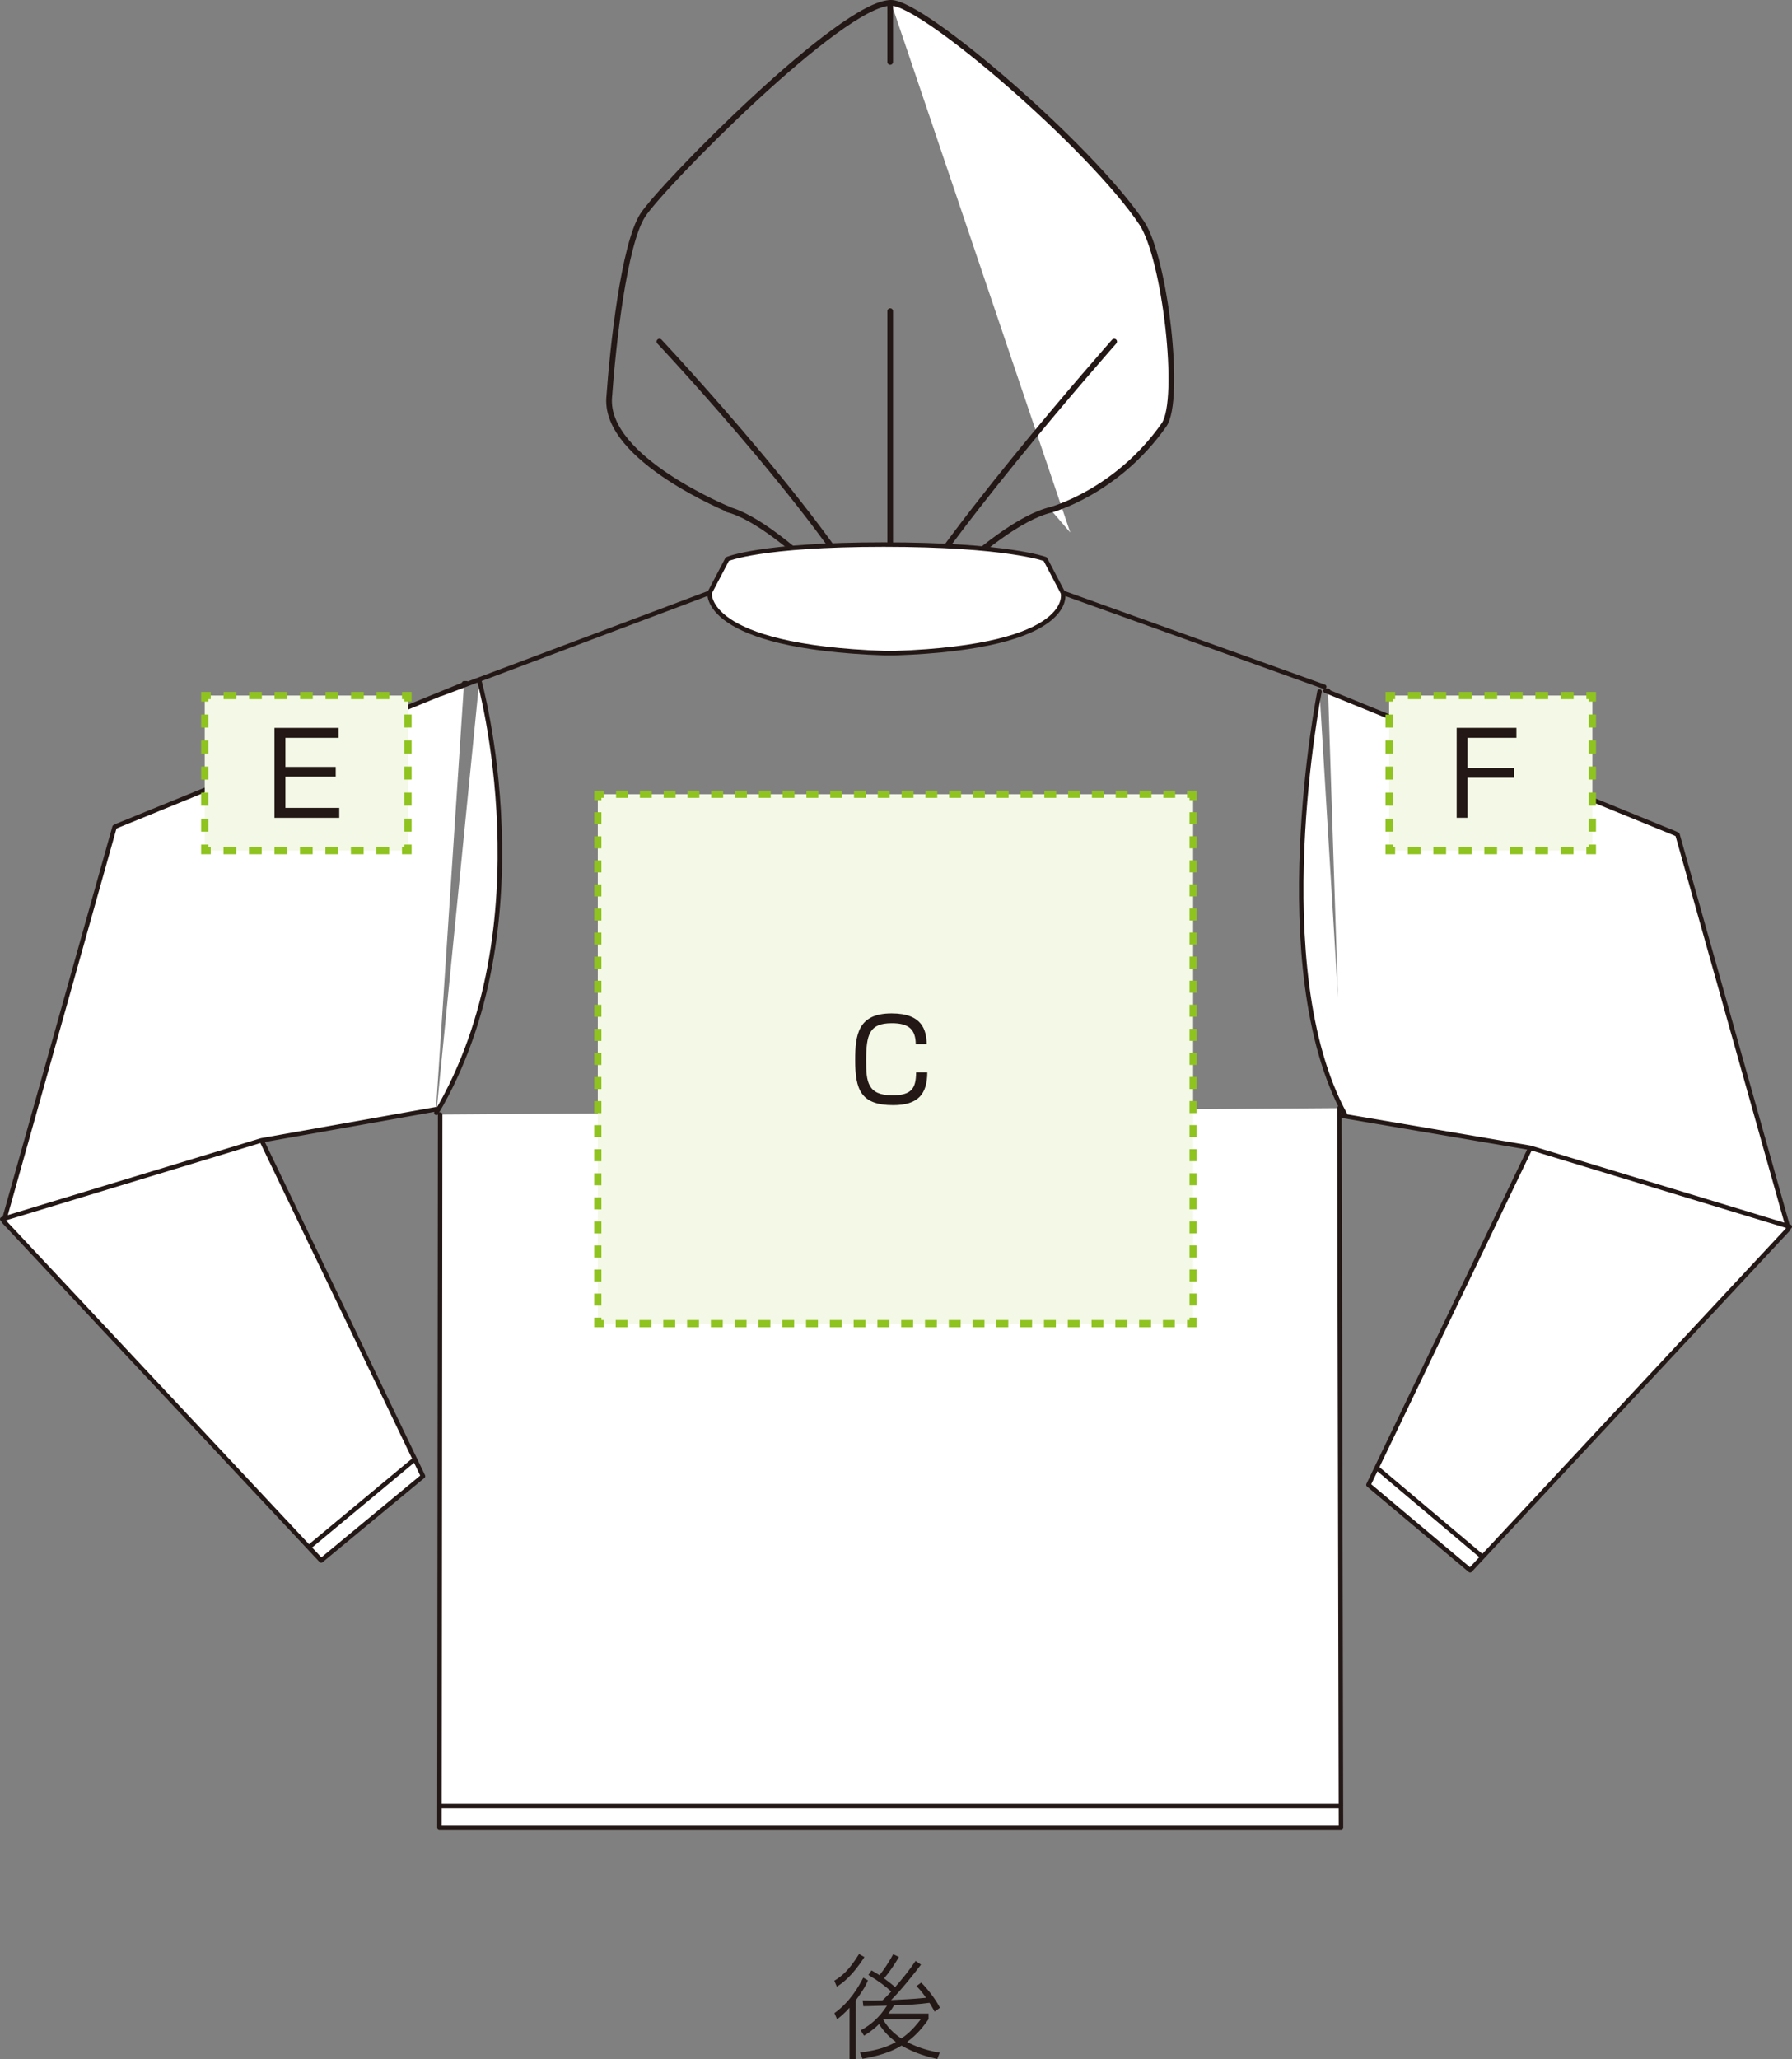
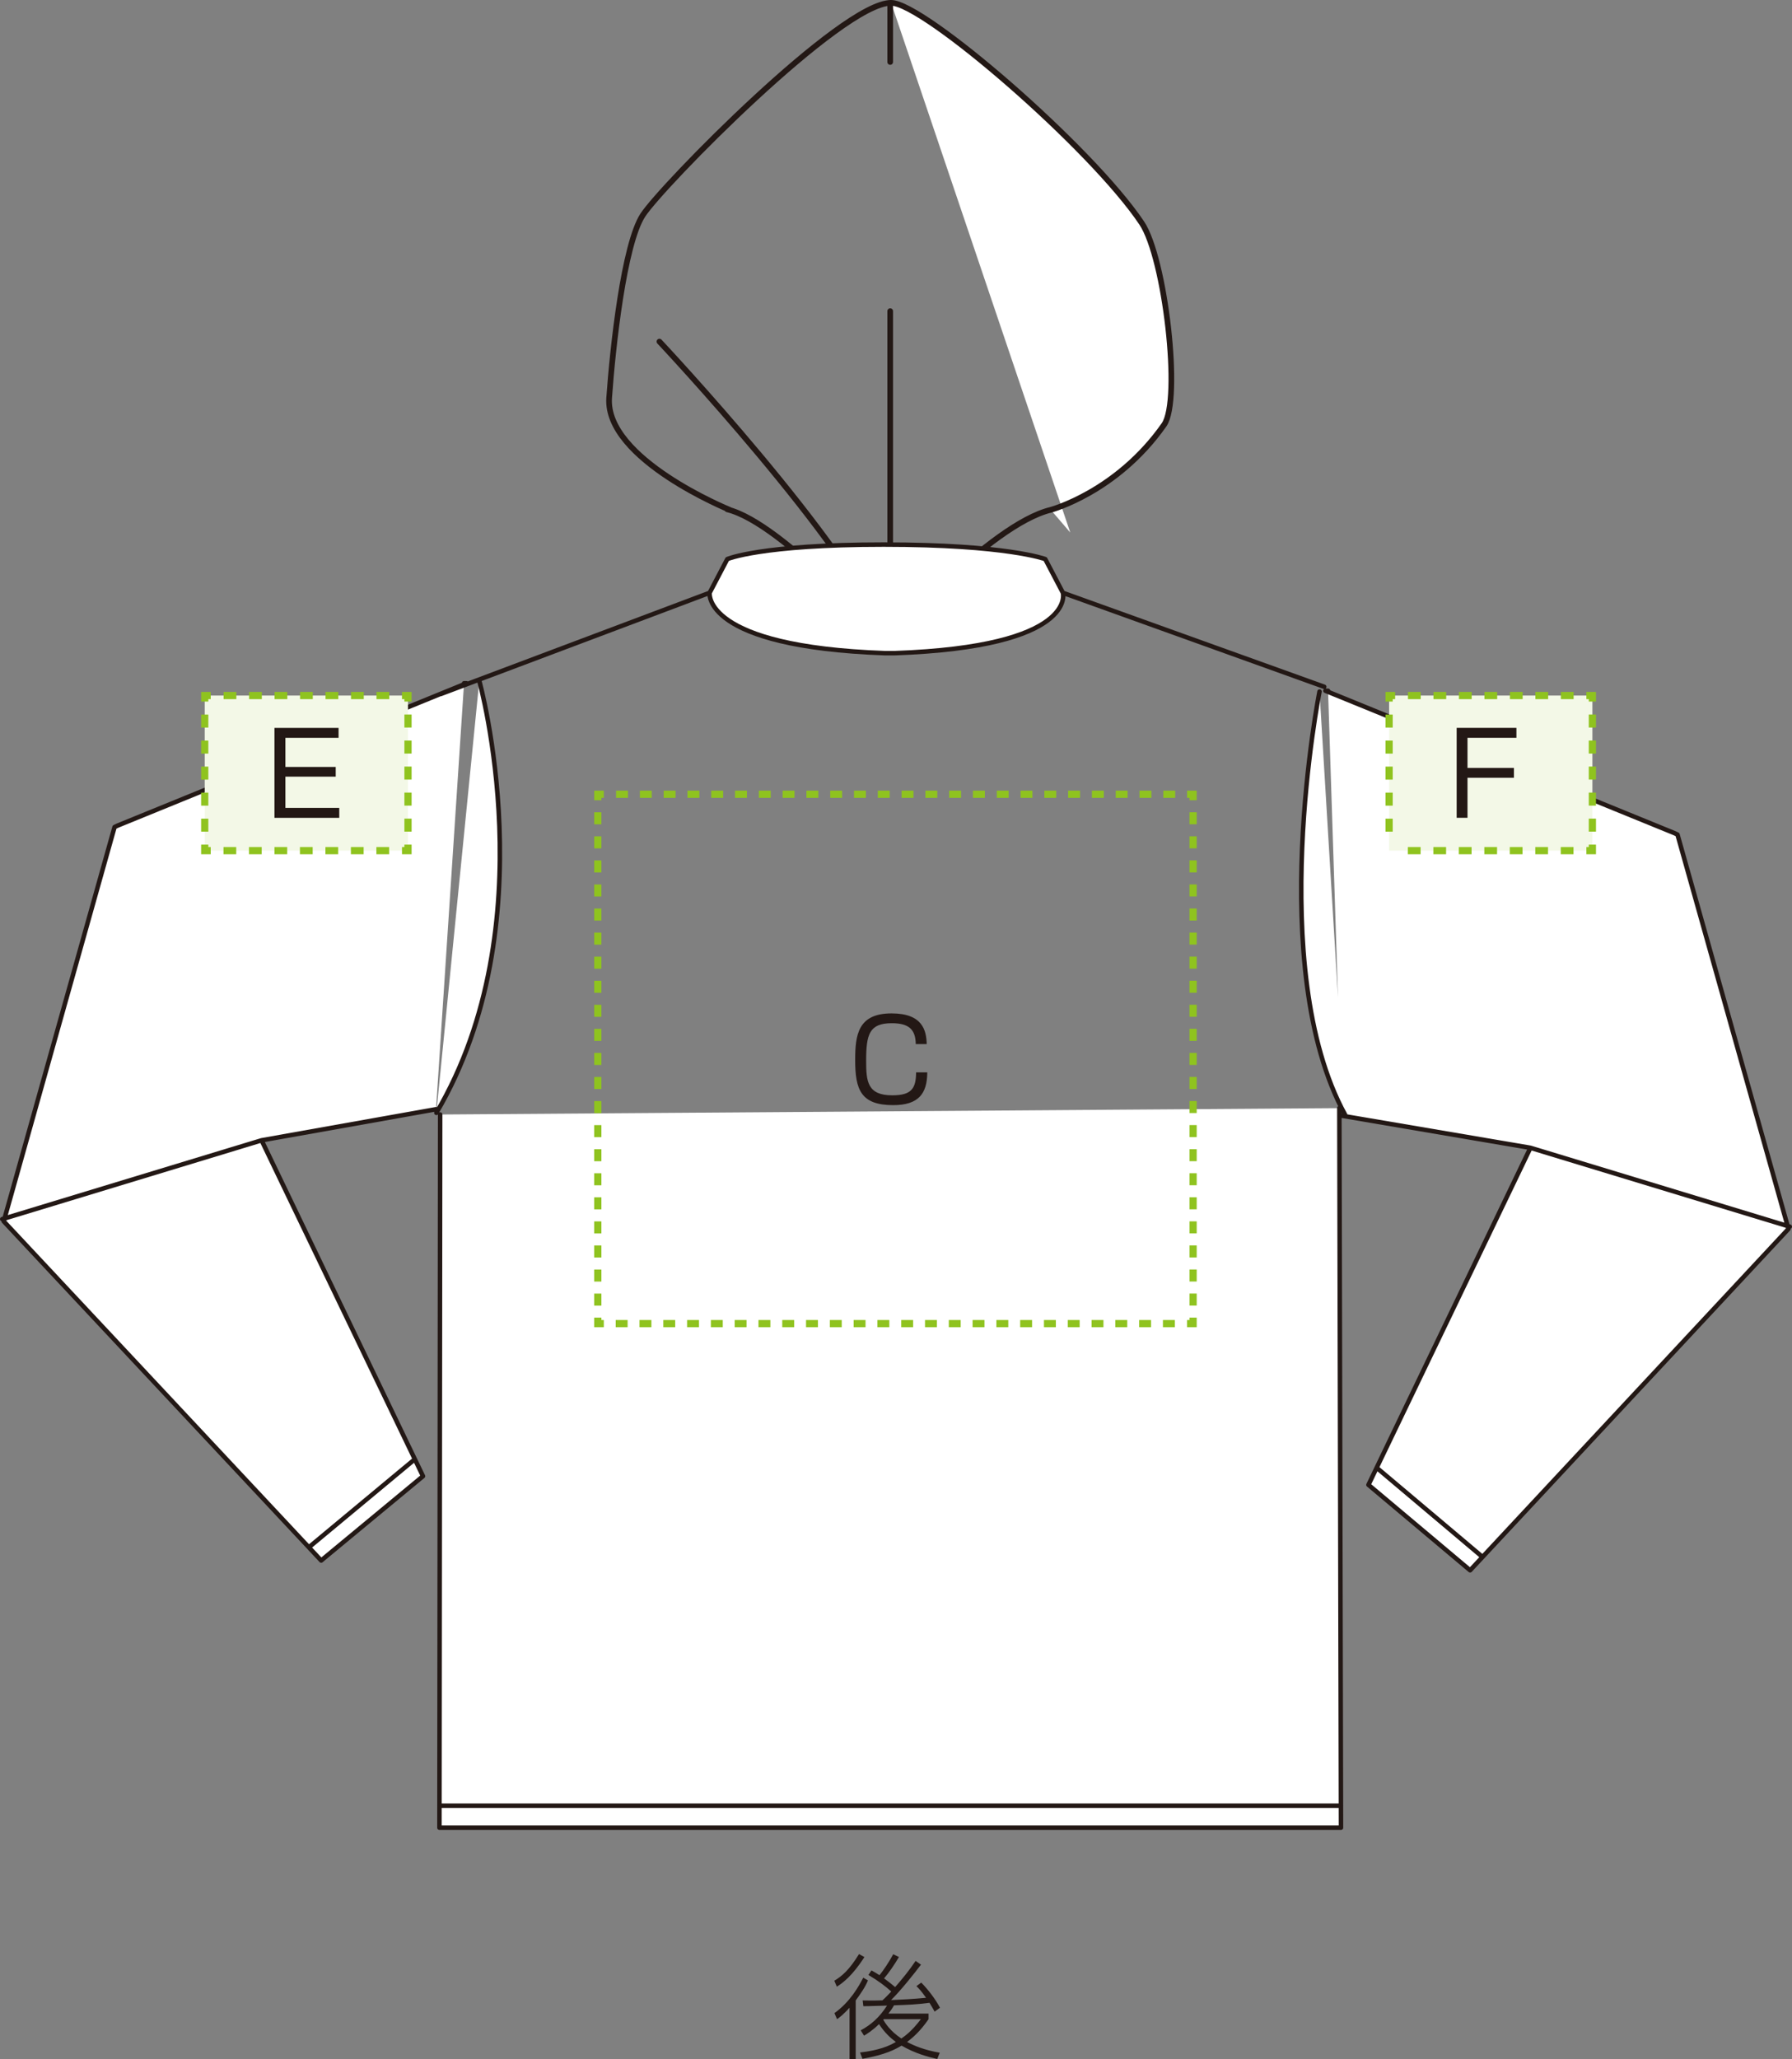
<svg xmlns="http://www.w3.org/2000/svg" id="_レイヤー_2" data-name="レイヤー 2" viewBox="0 0 93.245 107.124">
  <rect x="0" y="0" width="93.245" height="107.124" fill="#808080" stroke="none" />
  <defs>
    <style>
      .cls-1, .cls-2, .cls-3, .cls-4, .cls-5 {
        stroke: #8fc31f;
        stroke-miterlimit: 10;
        stroke-width: .375px;
      }

      .cls-1, .cls-2, .cls-3, .cls-4, .cls-5, .cls-6 {
        fill: none;
      }

      .cls-2 {
        stroke-dasharray: 0 0 .663 .663;
      }

      .cls-3 {
        stroke-dasharray: 0 0 .677 .677;
      }

      .cls-4 {
        stroke-dasharray: 0 0 .619 .619;
      }

      .cls-7 {
        stroke-width: .234px;
      }

      .cls-7, .cls-6 {
        stroke: #231815;
        stroke-linecap: round;
        stroke-linejoin: round;
      }

      .cls-7, .cls-8 {
        fill: #fff;
      }

      .cls-5 {
        stroke-dasharray: 0 0 .626 .626;
      }

      .cls-9 {
        fill: #f3f8e7;
      }

      .cls-9, .cls-8, .cls-10 {
        stroke-width: 0px;
      }

      .cls-6 {
        stroke-width: .295px;
      }

      .cls-10 {
        fill: #231815;
      }
    </style>
  </defs>
  <g id="_レイヤー_3" data-name="レイヤー 3">
    <g>
      <path class="cls-10" d="M44.978,101.817c-.643,1.006-1.148,1.356-1.434,1.541l-.131-.31c.381-.232.762-.535,1.285-1.387l.28.155ZM43.419,104.733c.809-.577,1.268-1.393,1.5-1.845l.244.143c-.137.345-.416.744-.637,1.041v3.053h-.321v-2.672c-.286.315-.488.482-.649.596l-.137-.315ZM47.924,102.209c-.328.435-1.053,1.351-1.559,1.845.559-.023,1.154-.054,1.821-.119-.25-.357-.369-.476-.5-.606l.25-.185c.363.368.738.862.976,1.309l-.28.202c-.089-.16-.155-.279-.268-.458-.714.09-1.042.102-1.845.131-.113.196-.208.327-.292.429h2.089v.292c-.44.637-.821.964-1.119,1.184.369.196.881.417,1.702.56l-.131.327c-.422-.095-1.143-.279-1.856-.696-.304.179-.81.471-2.035.685l-.125-.327c1.012-.119,1.518-.346,1.862-.548-.273-.202-.577-.476-.875-.928-.351.339-.613.499-.78.601l-.172-.279c.53-.286.964-.661,1.369-1.286-.196,0-1.059.036-1.232.03l-.036-.298c.637.012.863,0,1.03-.006.154-.137.357-.351.458-.458-.274-.256-.696-.571-1.19-.863l.161-.237c.125.071.232.131.416.249.172-.202.518-.714.714-1.089l.298.144c-.22.381-.536.839-.774,1.112.196.143.393.292.577.452.381-.435.744-.881,1.065-1.362l.28.196ZM45.99,105.048c-.006.006-.018.023-.03.029.089.155.345.583.94.976.202-.137.547-.387,1.018-1.005h-1.928Z" />
      <g>
        <path class="cls-8" d="M55.69,27.704l-1.014-1.18s3.434-.912,5.894-4.422c.91-1.299.056-8.678-1.159-10.496C56.779,7.67,48.06.147,46.369.147" />
-         <path class="cls-6" d="M54.674,26.524s3.436-.912,5.895-4.422c.91-1.301.057-8.678-1.159-10.497C56.778,7.67,48.059.147,46.368.147M46.368.147c-2.587,0-11.943,9.534-12.922,11.049-.98,1.515-1.565,6.867-1.749,9.505-.219,3.19,6.268,5.822,6.268,5.822M46.32.147v3.078M46.32,16.187v13.393M48.696,29.111s-2.249,1.075-4.872.141M57.975,17.771s-9.878,11.167-11.757,15.445M34.313,17.771s9.938,10.573,11.804,15.445M37.841,26.499c2.938.714,8.481,7.072,8.481,7.072M46.166,33.351s5.33-6.054,8.508-6.827" />
+         <path class="cls-6" d="M54.674,26.524s3.436-.912,5.895-4.422c.91-1.301.057-8.678-1.159-10.497C56.778,7.67,48.059.147,46.368.147M46.368.147c-2.587,0-11.943,9.534-12.922,11.049-.98,1.515-1.565,6.867-1.749,9.505-.219,3.19,6.268,5.822,6.268,5.822M46.32.147v3.078M46.32,16.187v13.393M48.696,29.111s-2.249,1.075-4.872.141M57.975,17.771M34.313,17.771s9.938,10.573,11.804,15.445M37.841,26.499c2.938.714,8.481,7.072,8.481,7.072M46.166,33.351s5.33-6.054,8.508-6.827" />
        <path class="cls-8" d="M47.974,32.312c-.056-.13.001-.277.131-.333.13-.057.279.001.333.131" />
        <path class="cls-8" d="M44.007,32.312c.056-.13-.003-.277-.131-.333-.13-.057-.279.001-.332.131" />
      </g>
      <path class="cls-7" d="M22.934,36.106l13.99-5.265M69.692,57.65l.084,37.438h-26.544,6.179-26.545l.037-37.106M55.308,30.841l13.597,4.889M36.925,30.841s-.393,2.806,9.128,3.14h.496c9.527-.334,8.76-3.14,8.76-3.14M22.706,57.896c5.769-9.764,2.233-22.475,2.233-22.475M69.99,57.992c-4.185-7.647-1.33-22.014-1.33-22.014M79.635,59.715l13.493,4.102M71.696,76.411l5.342,4.503M69.104,35.937h-.136l18.172,7.412.146.07,5.773,20.516-16.563,17.76-5.29-4.446,8.429-17.534-9.814-1.67M13.61,59.325L.117,63.426M21.584,75.917l-5.512,4.581M24.146,35.547h.131l-18.172,7.411-.144.071L.194,63.539l16.518,17.646,5.298-4.386-8.4-17.474,9.077-1.617M55.308,30.841l-.92-1.754s-1.997-.755-8.407-.755c-6.408,0-8.136.755-8.136.755l-.92,1.754M69.776,93.941H22.866" />
      <g>
-         <rect class="cls-9" x="31.106" y="41.321" width="30.976" height="27.541" />
        <g>
          <polyline class="cls-1" points="31.106 68.549 31.106 68.862 31.419 68.862" />
          <line class="cls-4" x1="32.038" y1="68.862" x2="61.46" y2="68.862" />
          <polyline class="cls-1" points="61.769 68.862 62.082 68.862 62.082 68.549" />
          <line class="cls-5" x1="62.082" y1="67.923" x2="62.082" y2="41.946" />
          <polyline class="cls-1" points="62.082 41.633 62.082 41.321 61.769 41.321" />
          <line class="cls-4" x1="61.15" y1="41.321" x2="31.728" y2="41.321" />
          <polyline class="cls-1" points="31.419 41.321 31.106 41.321 31.106 41.633" />
          <line class="cls-5" x1="31.106" y1="42.259" x2="31.106" y2="68.236" />
        </g>
      </g>
      <path class="cls-10" d="M47.651,54.319c-.012-.76-.356-1.086-1.247-1.086-1.169,0-1.335.575-1.335,1.952,0,1.068.06,1.799,1.359,1.799,1.003,0,1.234-.356,1.24-1.193h.582c-.006,1.11-.457,1.704-1.775,1.704-1.68,0-1.977-.802-1.977-2.345,0-1.306.143-2.428,1.894-2.428,1.62,0,1.811.891,1.828,1.597h-.57Z" />
      <g>
        <rect class="cls-9" x="72.281" y="36.186" width="10.577" height="8.069" />
        <g>
-           <polyline class="cls-1" points="72.281 43.942 72.281 44.255 72.594 44.255" />
          <line class="cls-2" x1="73.257" y1="44.255" x2="82.214" y2="44.255" />
          <polyline class="cls-1" points="82.546 44.255 82.858 44.255 82.858 43.942" />
          <line class="cls-3" x1="82.858" y1="43.266" x2="82.858" y2="36.837" />
          <polyline class="cls-1" points="82.858 36.499 82.858 36.186 82.546 36.186" />
          <line class="cls-2" x1="81.882" y1="36.186" x2="72.926" y2="36.186" />
          <polyline class="cls-1" points="72.594 36.186 72.281 36.186 72.281 36.499" />
          <line class="cls-3" x1="72.281" y1="37.175" x2="72.281" y2="43.604" />
        </g>
      </g>
      <g>
        <rect class="cls-9" x="10.653" y="36.186" width="10.577" height="8.069" />
        <g>
          <polyline class="cls-1" points="10.653 43.942 10.653 44.255 10.965 44.255" />
          <line class="cls-2" x1="11.629" y1="44.255" x2="20.585" y2="44.255" />
          <polyline class="cls-1" points="20.917 44.255 21.23 44.255 21.23 43.942" />
          <line class="cls-3" x1="21.23" y1="43.266" x2="21.23" y2="36.837" />
          <polyline class="cls-1" points="21.23 36.499 21.23 36.186 20.917 36.186" />
          <line class="cls-2" x1="20.254" y1="36.186" x2="11.297" y2="36.186" />
          <polyline class="cls-1" points="10.965 36.186 10.653 36.186 10.653 36.499" />
          <line class="cls-3" x1="10.653" y1="37.175" x2="10.653" y2="43.604" />
        </g>
      </g>
      <path class="cls-10" d="M78.906,37.868v.517h-2.546v1.567h2.416v.511h-2.416v2.083h-.564v-4.678h3.11Z" />
      <path class="cls-10" d="M17.617,37.869v.517h-2.766v1.514h2.618v.505h-2.618v1.626h2.802v.517h-3.372v-4.678h3.336Z" />
    </g>
  </g>
</svg>